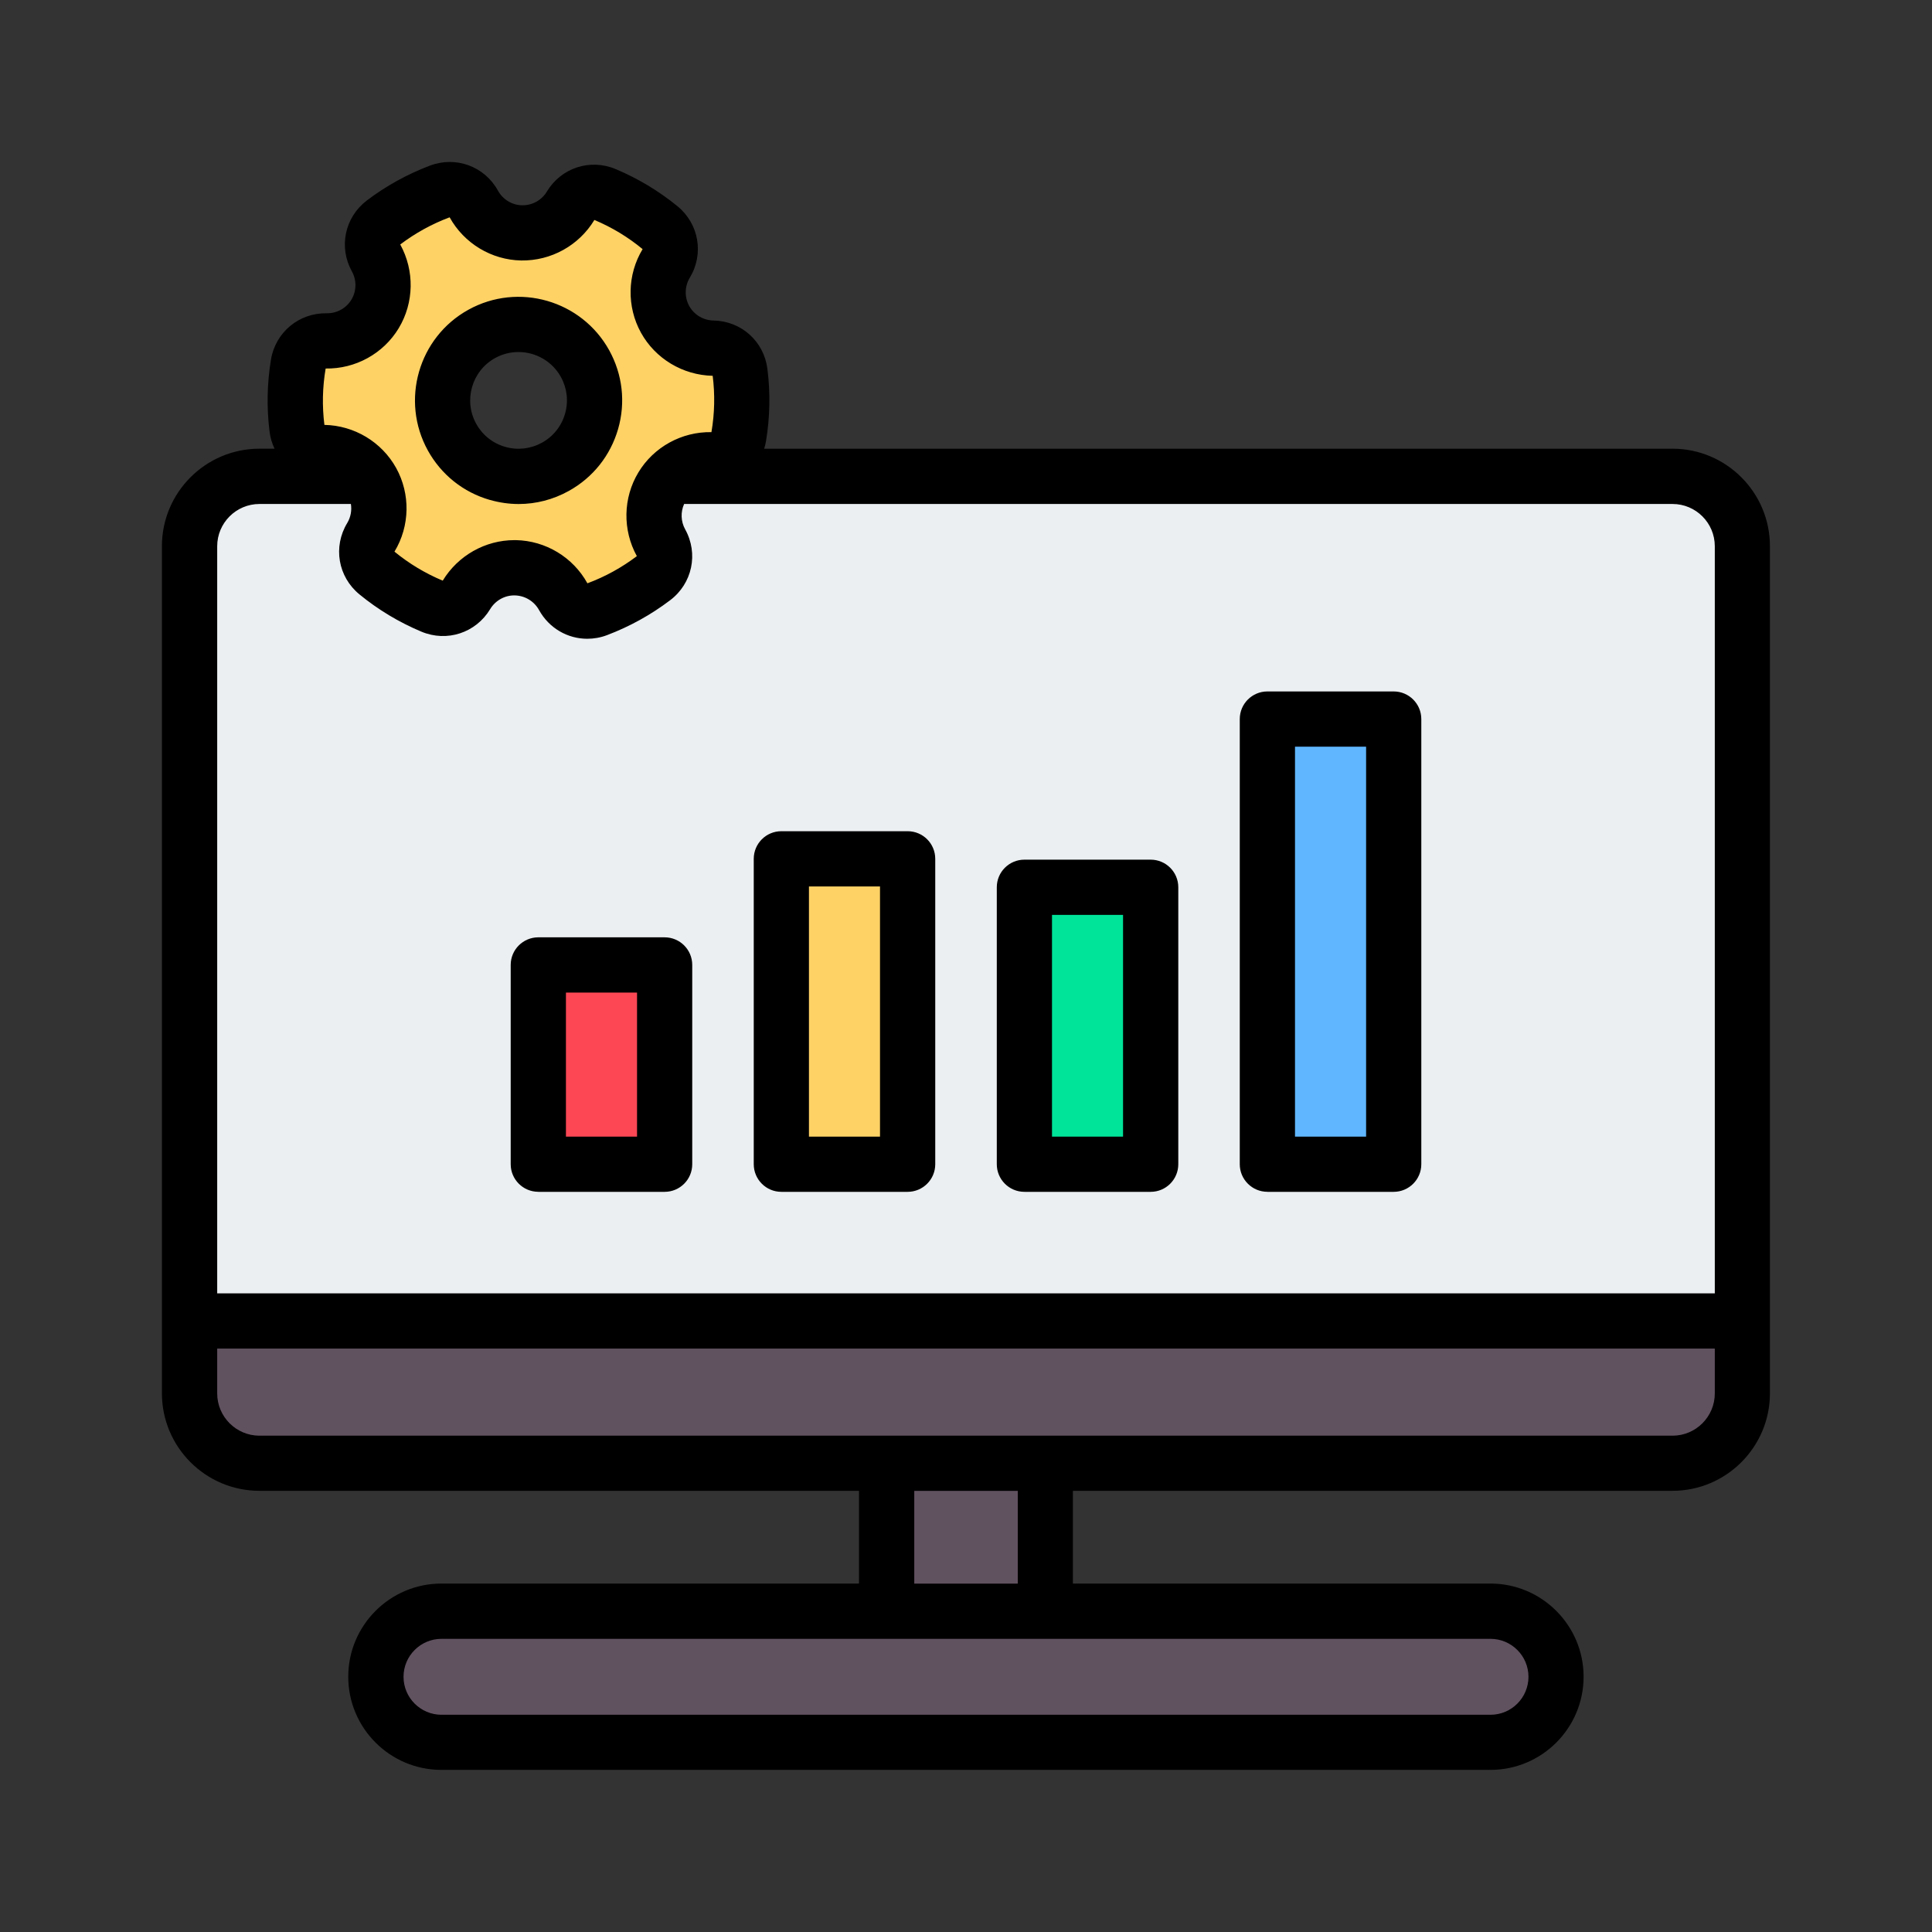
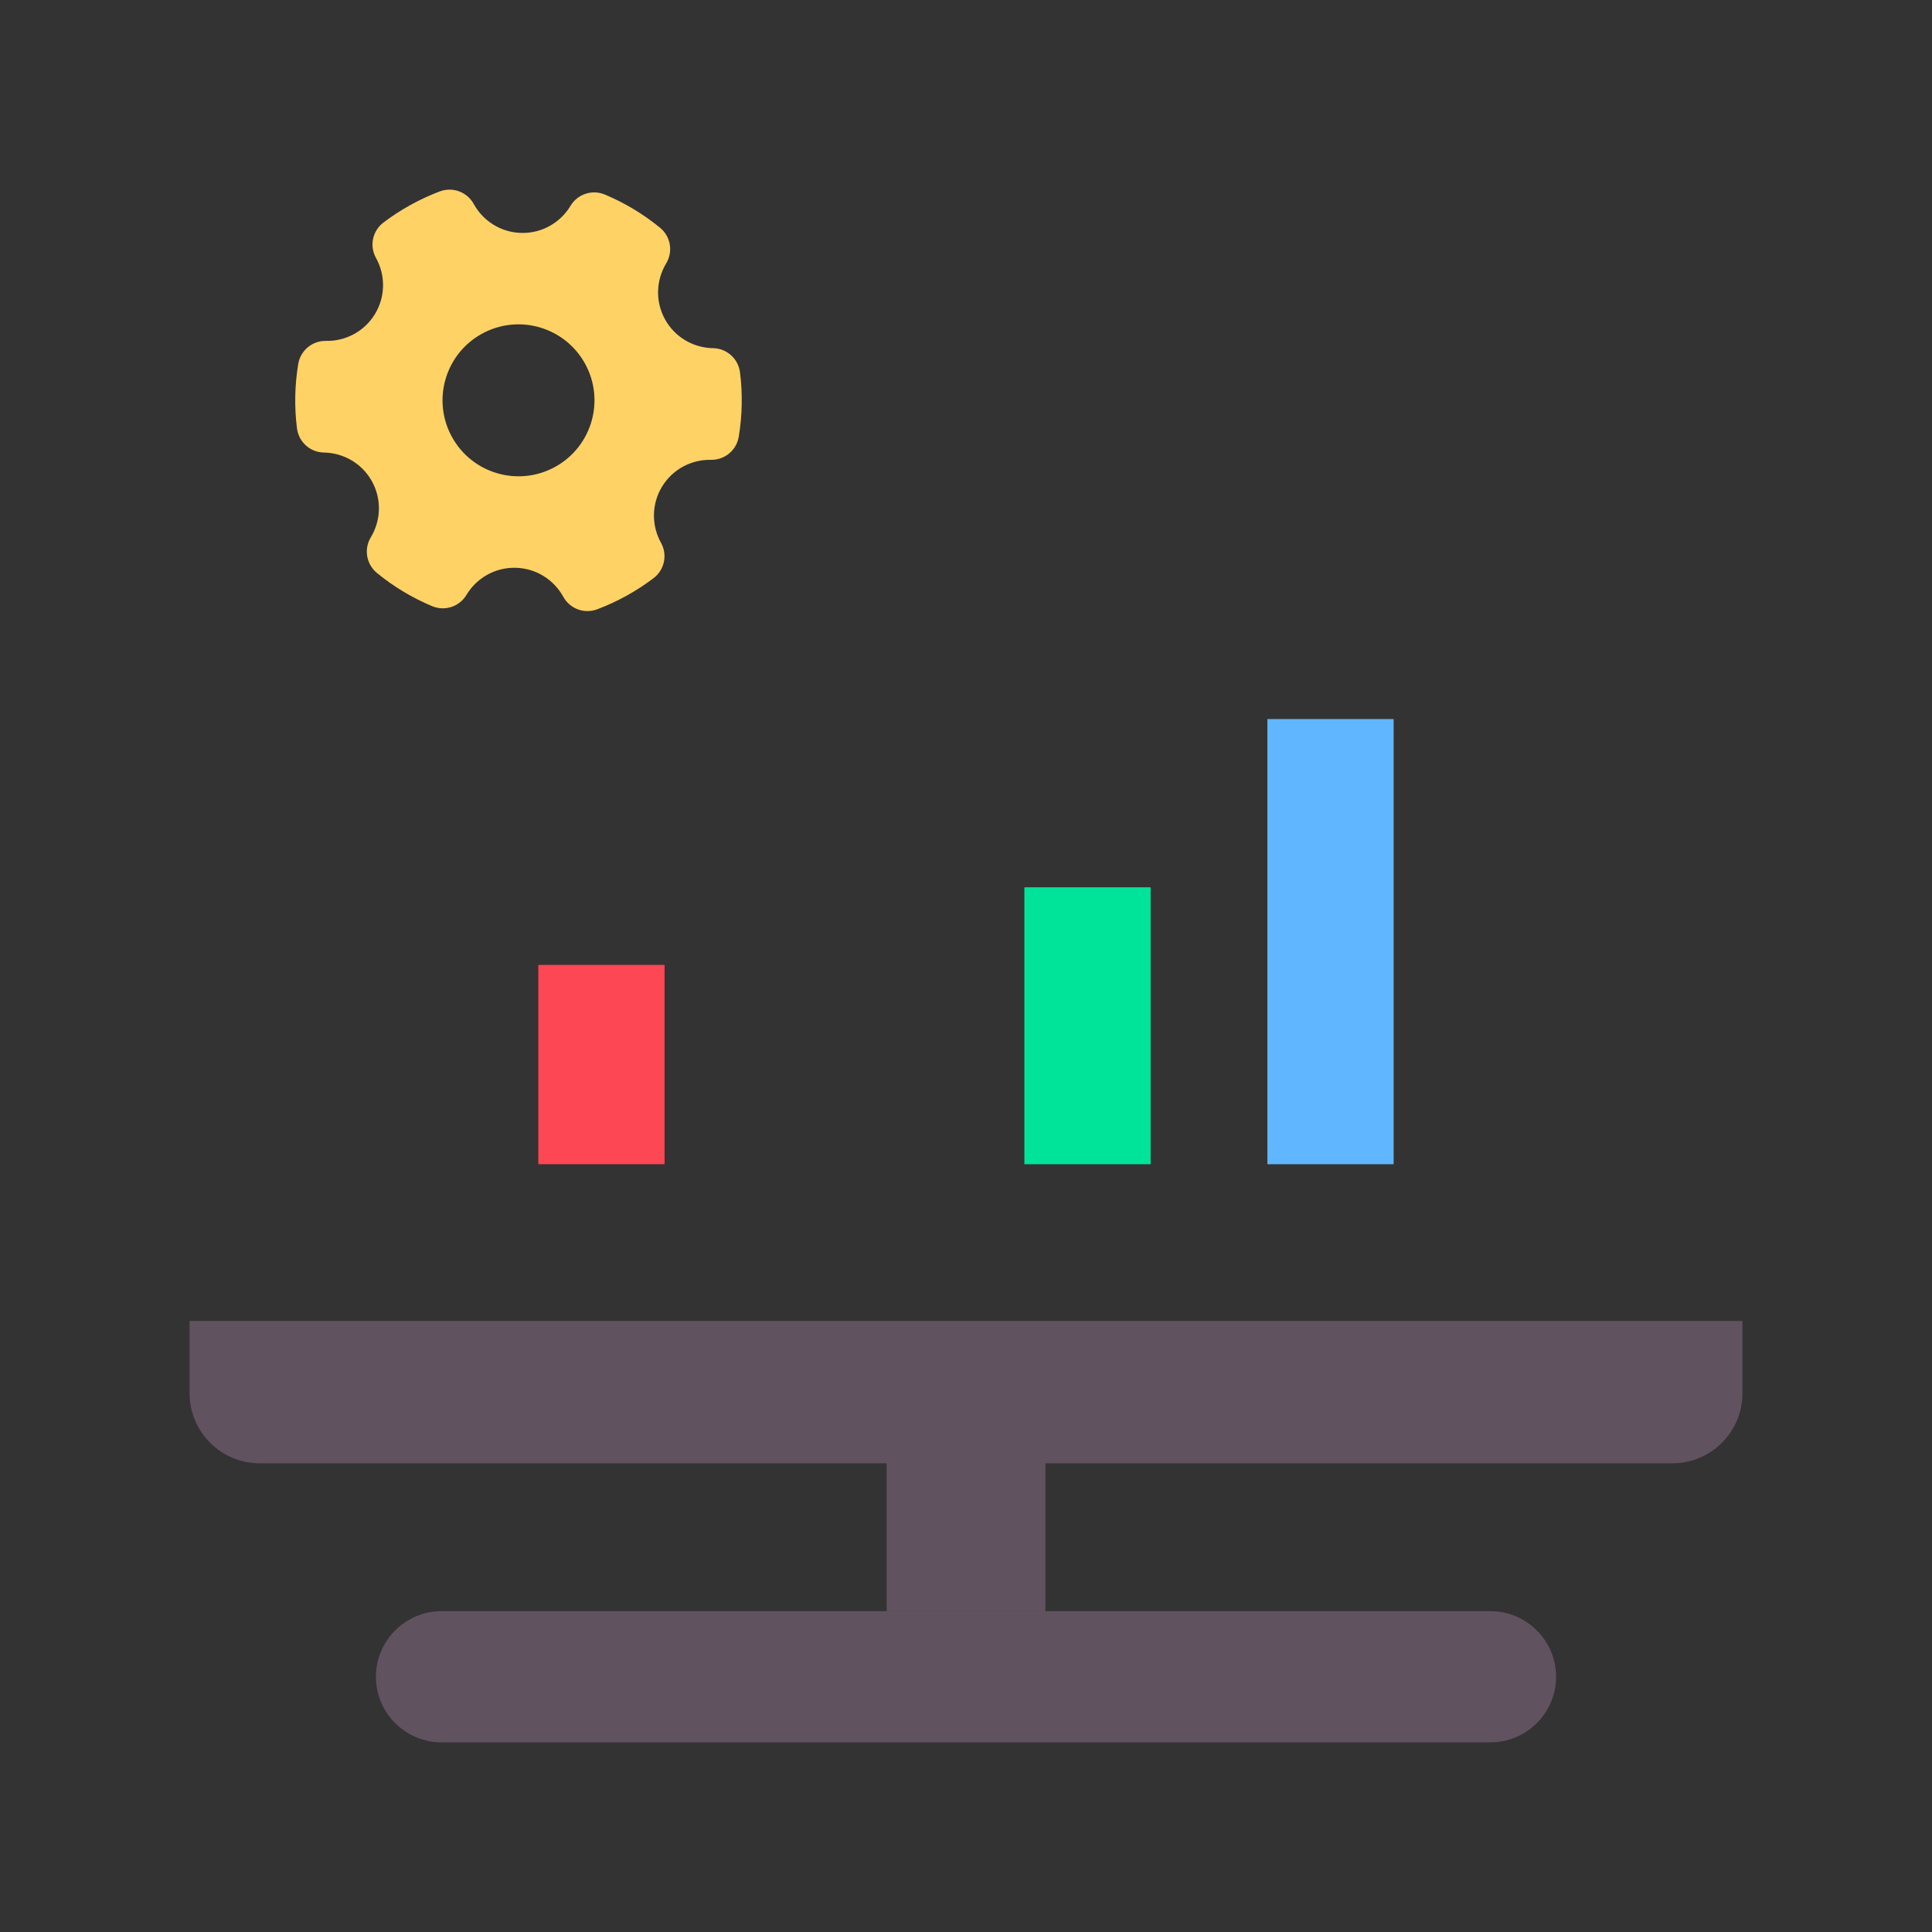
<svg xmlns="http://www.w3.org/2000/svg" id="Layer_1" data-name="Layer 1" viewBox="0 0 512 512">
  <rect x="0" y="0" width="512" height="512" fill="#333333" stroke="none" />
  <defs>
    <style>
      .cls-1 {
        fill: #60b7ff;
      }

      .cls-1, .cls-2, .cls-3, .cls-4, .cls-5, .cls-6, .cls-7 {
        fill-rule: evenodd;
      }

      .cls-2 {
        fill: #eceff1;
      }

      .cls-3 {
        fill: #00e499;
      }

      .cls-4 {
        fill: #ffd266;
      }

      .cls-6 {
        fill: #fd4755;
      }

      .cls-7 {
        fill: #615260;
      }
    </style>
  </defs>
-   <path class="cls-2" d="M68.76,126.23h374.48c10.18,0,18.52,8.33,18.52,18.52v224.51c0,10.19-8.33,18.52-18.52,18.52H68.76c-10.18,0-18.52-8.33-18.52-18.52v-224.51c0-10.18,8.33-18.52,18.52-18.52Z" />
  <path class="cls-7" d="M117,461.74h278c9.56,0,17.38-7.82,17.38-17.38s-7.82-17.38-17.38-17.38H117c-9.56,0-17.38,7.82-17.38,17.38,0,9.56,7.82,17.38,17.38,17.38ZM50.24,369.26c0,10.19,8.33,18.52,18.52,18.52h166.21v39.22h42.07v-39.22h166.21c10.18,0,18.52-8.33,18.52-18.52v-19.19H50.24v19.19h0Z" />
  <path class="cls-4" d="M99.91,151.86c4.45,3.64,9.37,6.58,14.58,8.77,3.39,1.42,7.25.16,9.14-2.99,2.63-4.38,7.47-7.28,12.95-7.17,5.48.1,10.21,3.18,12.68,7.66,1.78,3.23,5.59,4.63,9.04,3.33,5.31-2.01,10.35-4.79,14.87-8.22,2.94-2.22,3.78-6.2,1.99-9.42-2.48-4.47-2.57-10.11.26-14.81,2.83-4.69,7.85-7.25,12.96-7.15,3.68.07,6.8-2.52,7.4-6.15.92-5.58,1.05-11.31.33-17.01-.46-3.65-3.49-6.37-7.17-6.43-5.12-.09-10.05-2.83-12.7-7.63s-2.35-10.43.29-14.81c1.9-3.15,1.22-7.16-1.63-9.49-4.45-3.64-9.37-6.58-14.58-8.77-3.39-1.42-7.25-.16-9.14,2.99-2.63,4.38-7.47,7.28-12.95,7.17-5.48-.1-10.21-3.18-12.68-7.66-1.78-3.23-5.59-4.63-9.04-3.33-5.31,2.01-10.35,4.8-14.87,8.22-2.94,2.22-3.78,6.2-1.99,9.42,2.48,4.47,2.57,10.11-.26,14.81-2.83,4.69-7.85,7.25-12.96,7.15-3.68-.07-6.8,2.52-7.4,6.15-.92,5.58-1.05,11.31-.33,17.01.46,3.65,3.49,6.37,7.17,6.43,5.12.09,10.05,2.83,12.7,7.63s2.35,10.43-.29,14.81c-1.9,3.15-1.21,7.15,1.63,9.49h0ZM119.79,115.83c-5.38-9.73-1.85-21.98,7.88-27.36s21.98-1.85,27.36,7.88,1.85,21.98-7.88,27.36c-9.73,5.38-21.98,1.85-27.36-7.88Z" />
-   <path class="cls-4" d="M207.07,227.59h33.46v80.93h-33.46v-80.93Z" />
  <path class="cls-3" d="M271.47,235.14h33.46v73.39h-33.46v-73.39Z" />
  <path class="cls-1" d="M335.87,190.56h33.46v117.97h-33.46v-117.97Z" />
  <path class="cls-6" d="M142.66,255.71h33.46v52.81h-33.46v-52.81Z" />
-   <path class="cls-5" d="M343.19,197.88h18.84v103.34h-18.84v-103.34ZM335.87,315.85h33.47c4.03,0,7.32-3.28,7.32-7.32v-117.97c0-4.04-3.28-7.32-7.32-7.32h-33.47c-4.03,0-7.32,3.27-7.32,7.32v117.97c0,4.03,3.28,7.31,7.32,7.31h0ZM278.79,242.46h18.83v58.76h-18.83v-58.76ZM271.48,315.85h33.46c4.04,0,7.32-3.28,7.32-7.32v-73.39c0-4.04-3.27-7.32-7.32-7.32h-33.46c-4.04,0-7.32,3.27-7.32,7.32v73.39c0,4.03,3.27,7.32,7.32,7.32ZM214.38,234.92h18.83v66.3h-18.83v-66.3ZM207.07,315.85h33.46c4.04,0,7.32-3.28,7.32-7.32v-80.93c0-4.05-3.27-7.32-7.32-7.32h-33.46c-4.04,0-7.32,3.27-7.32,7.32v80.93c0,4.03,3.27,7.32,7.32,7.32ZM149.98,263.04h18.84v38.18h-18.84v-38.18ZM142.66,315.85h33.47c4.05,0,7.32-3.28,7.32-7.32v-52.81c0-4.04-3.27-7.32-7.32-7.32h-33.47c-4.03,0-7.32,3.27-7.32,7.32v52.81c0,4.03,3.28,7.31,7.32,7.31ZM131.22,94.88c1.96-1.08,4.08-1.59,6.18-1.59,4.52,0,8.9,2.39,11.24,6.61,1.66,3,2.05,6.47,1.1,9.75-.95,3.29-3.12,6.02-6.12,7.67s-6.46,2.05-9.75,1.1c-3.29-.94-6.02-3.12-7.67-6.11-3.42-6.19-1.17-14.01,5.02-17.43ZM129.82,132.48c2.52.72,5.08,1.09,7.63,1.09,4.59,0,9.12-1.16,13.24-3.44,6.42-3.54,11.07-9.38,13.11-16.43,2.03-7.04,1.19-14.46-2.36-20.88-7.33-13.24-24.06-18.06-37.3-10.74-13.25,7.32-18.07,24.06-10.75,37.31,3.55,6.41,9.38,11.07,16.43,13.1h0ZM443.24,380.47H68.76c-6.17,0-11.2-5.03-11.2-11.2v-11.88h396.88v11.88c0,6.17-5.02,11.2-11.2,11.2ZM269.72,419.68h-27.43v-24.58h27.43v24.58ZM405.06,444.37c0,5.55-4.51,10.06-10.06,10.06H117c-5.54,0-10.06-4.51-10.06-10.06s4.52-10.06,10.06-10.06h278c5.55,0,10.06,4.52,10.06,10.06ZM68.76,133.56c-6.17,0-11.2,5.02-11.2,11.2v198h396.88v-198c0-6.18-5.02-11.2-11.2-11.2H181.3c-.96,2.13-.88,4.63.27,6.71,3.58,6.45,1.9,14.36-3.98,18.8-5.1,3.87-10.72,6.97-16.7,9.24-1.73.66-3.51.97-5.26.97-5.19,0-10.11-2.78-12.78-7.61-1.29-2.34-3.74-3.82-6.41-3.88-2.66-.07-5.17,1.35-6.54,3.63-3.79,6.3-11.46,8.82-18.24,5.97-5.93-2.49-11.44-5.8-16.39-9.86h0c-5.7-4.66-7.07-12.63-3.25-18.93.92-1.53,1.24-3.33.97-5.04h-24.24ZM86.3,97.66c-.85,4.98-.95,9.99-.33,14.94,7.92.15,15.2,4.53,19.02,11.43,3.81,6.9,3.65,15.39-.44,22.14v.03c3.86,3.17,8.17,5.75,12.78,7.68,4.03-6.65,11.27-10.74,18.99-10.74.13,0,.27,0,.4,0,7.88.15,15.14,4.53,18.95,11.44,4.72-1.75,9.11-4.18,13.1-7.2-3.82-6.94-3.67-15.43.4-22.17,4.06-6.75,11.49-10.83,19.37-10.69.85-4.98.95-9.99.33-14.93-7.93-.17-15.2-4.54-19.01-11.43-3.81-6.9-3.65-15.39.44-22.14-3.87-3.2-8.16-5.79-12.78-7.73-4.11,6.78-11.48,10.86-19.41,10.74-7.87-.15-15.13-4.53-18.95-11.44-4.71,1.76-9.1,4.18-13.09,7.2,3.82,6.94,3.67,15.42-.4,22.18-4.07,6.75-11.49,10.83-19.37,10.69h0ZM443.24,118.92h-240.73c.21-.66.38-1.33.49-2.03,1.05-6.34,1.18-12.77.37-19.12-.91-7.31-6.93-12.7-14.3-12.83-2.67-.05-5.13-1.52-6.42-3.85-1.28-2.33-1.23-5.2.15-7.49,3.81-6.3,2.44-14.27-3.25-18.94-4.96-4.05-10.47-7.36-16.39-9.85-6.78-2.85-14.46-.34-18.24,5.97-1.37,2.29-3.9,3.67-6.55,3.62-2.66-.04-5.11-1.53-6.4-3.87-3.56-6.46-11.15-9.24-18.03-6.64-5.99,2.27-11.61,5.37-16.71,9.23-5.87,4.46-7.54,12.37-3.97,18.81,1.3,2.33,1.24,5.2-.13,7.48-1.37,2.28-3.87,3.66-6.56,3.61-7.33-.12-13.55,5.02-14.76,12.27-1.04,6.33-1.17,12.76-.37,19.12.2,1.6.66,3.11,1.32,4.5h-4.02c-14.24,0-25.83,11.59-25.83,25.83v224.51c0,14.24,11.59,25.83,25.83,25.83h158.9v24.58h-110.66c-13.62,0-24.69,11.07-24.69,24.69s11.07,24.69,24.69,24.69h278c13.62,0,24.69-11.07,24.69-24.69s-11.08-24.69-24.69-24.69h-110.65v-24.58h158.89c14.25,0,25.83-11.6,25.83-25.83v-224.51c0-14.24-11.58-25.83-25.83-25.83h0Z" />
</svg>